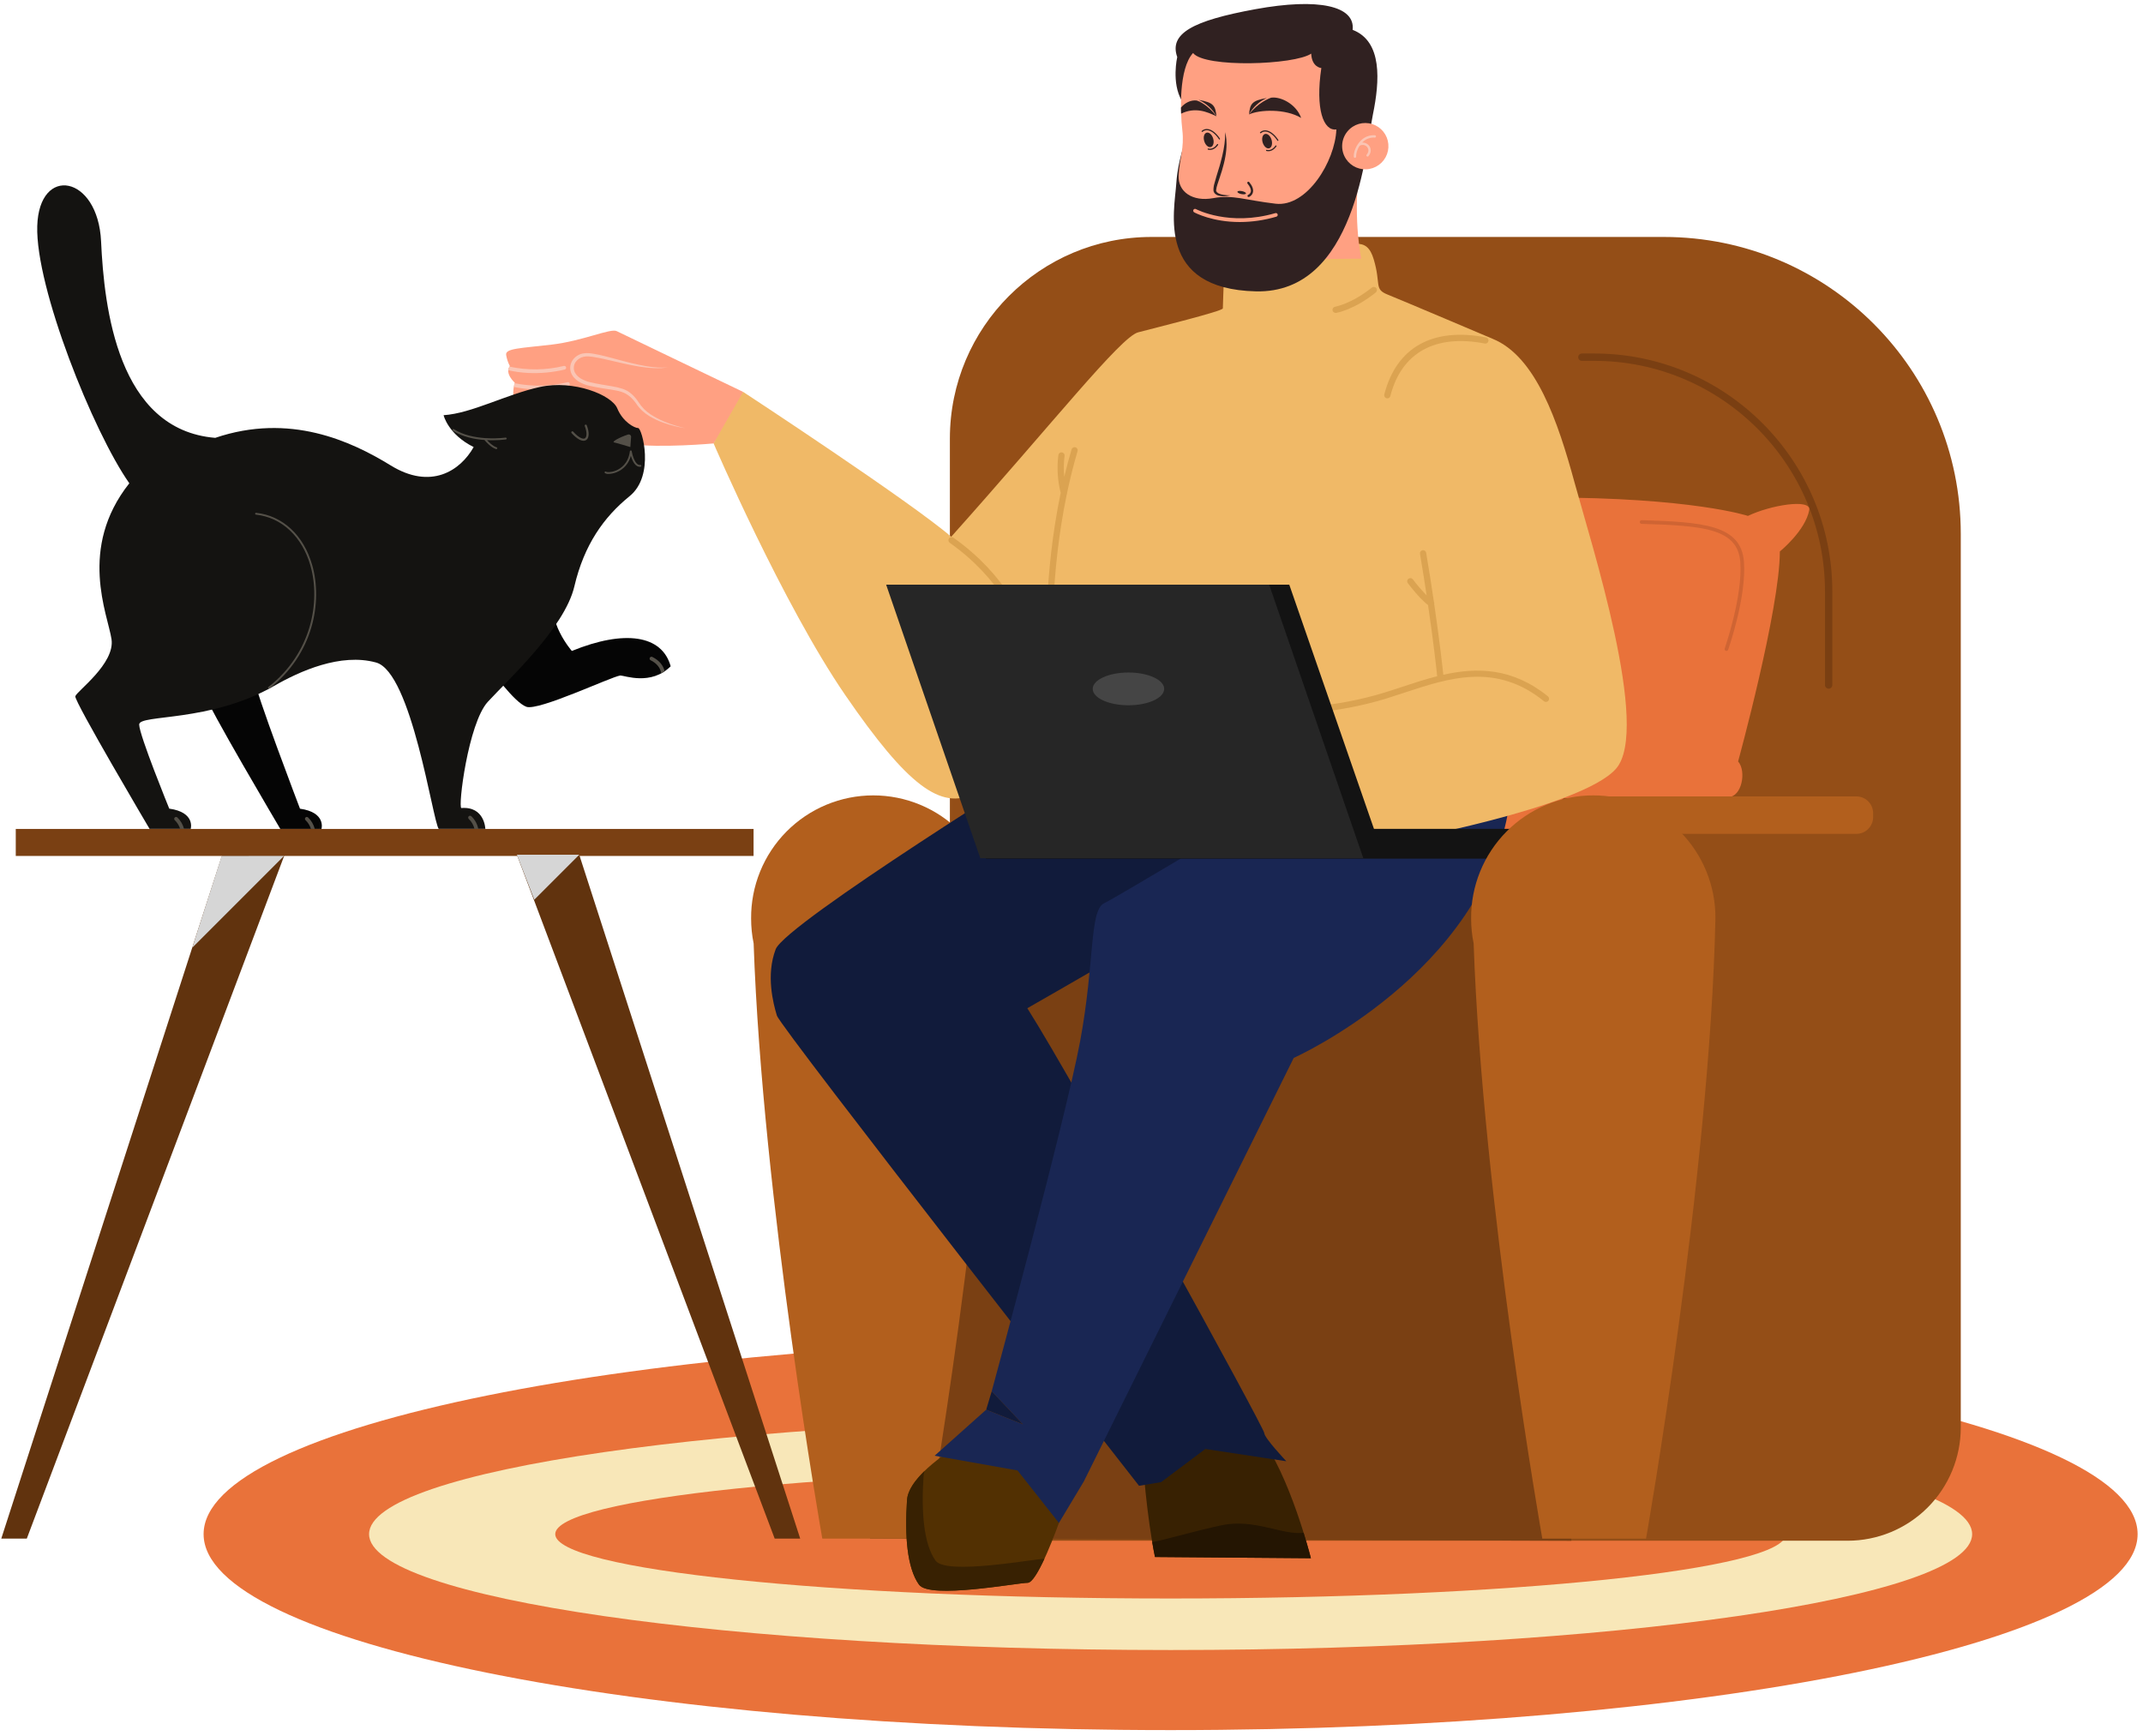
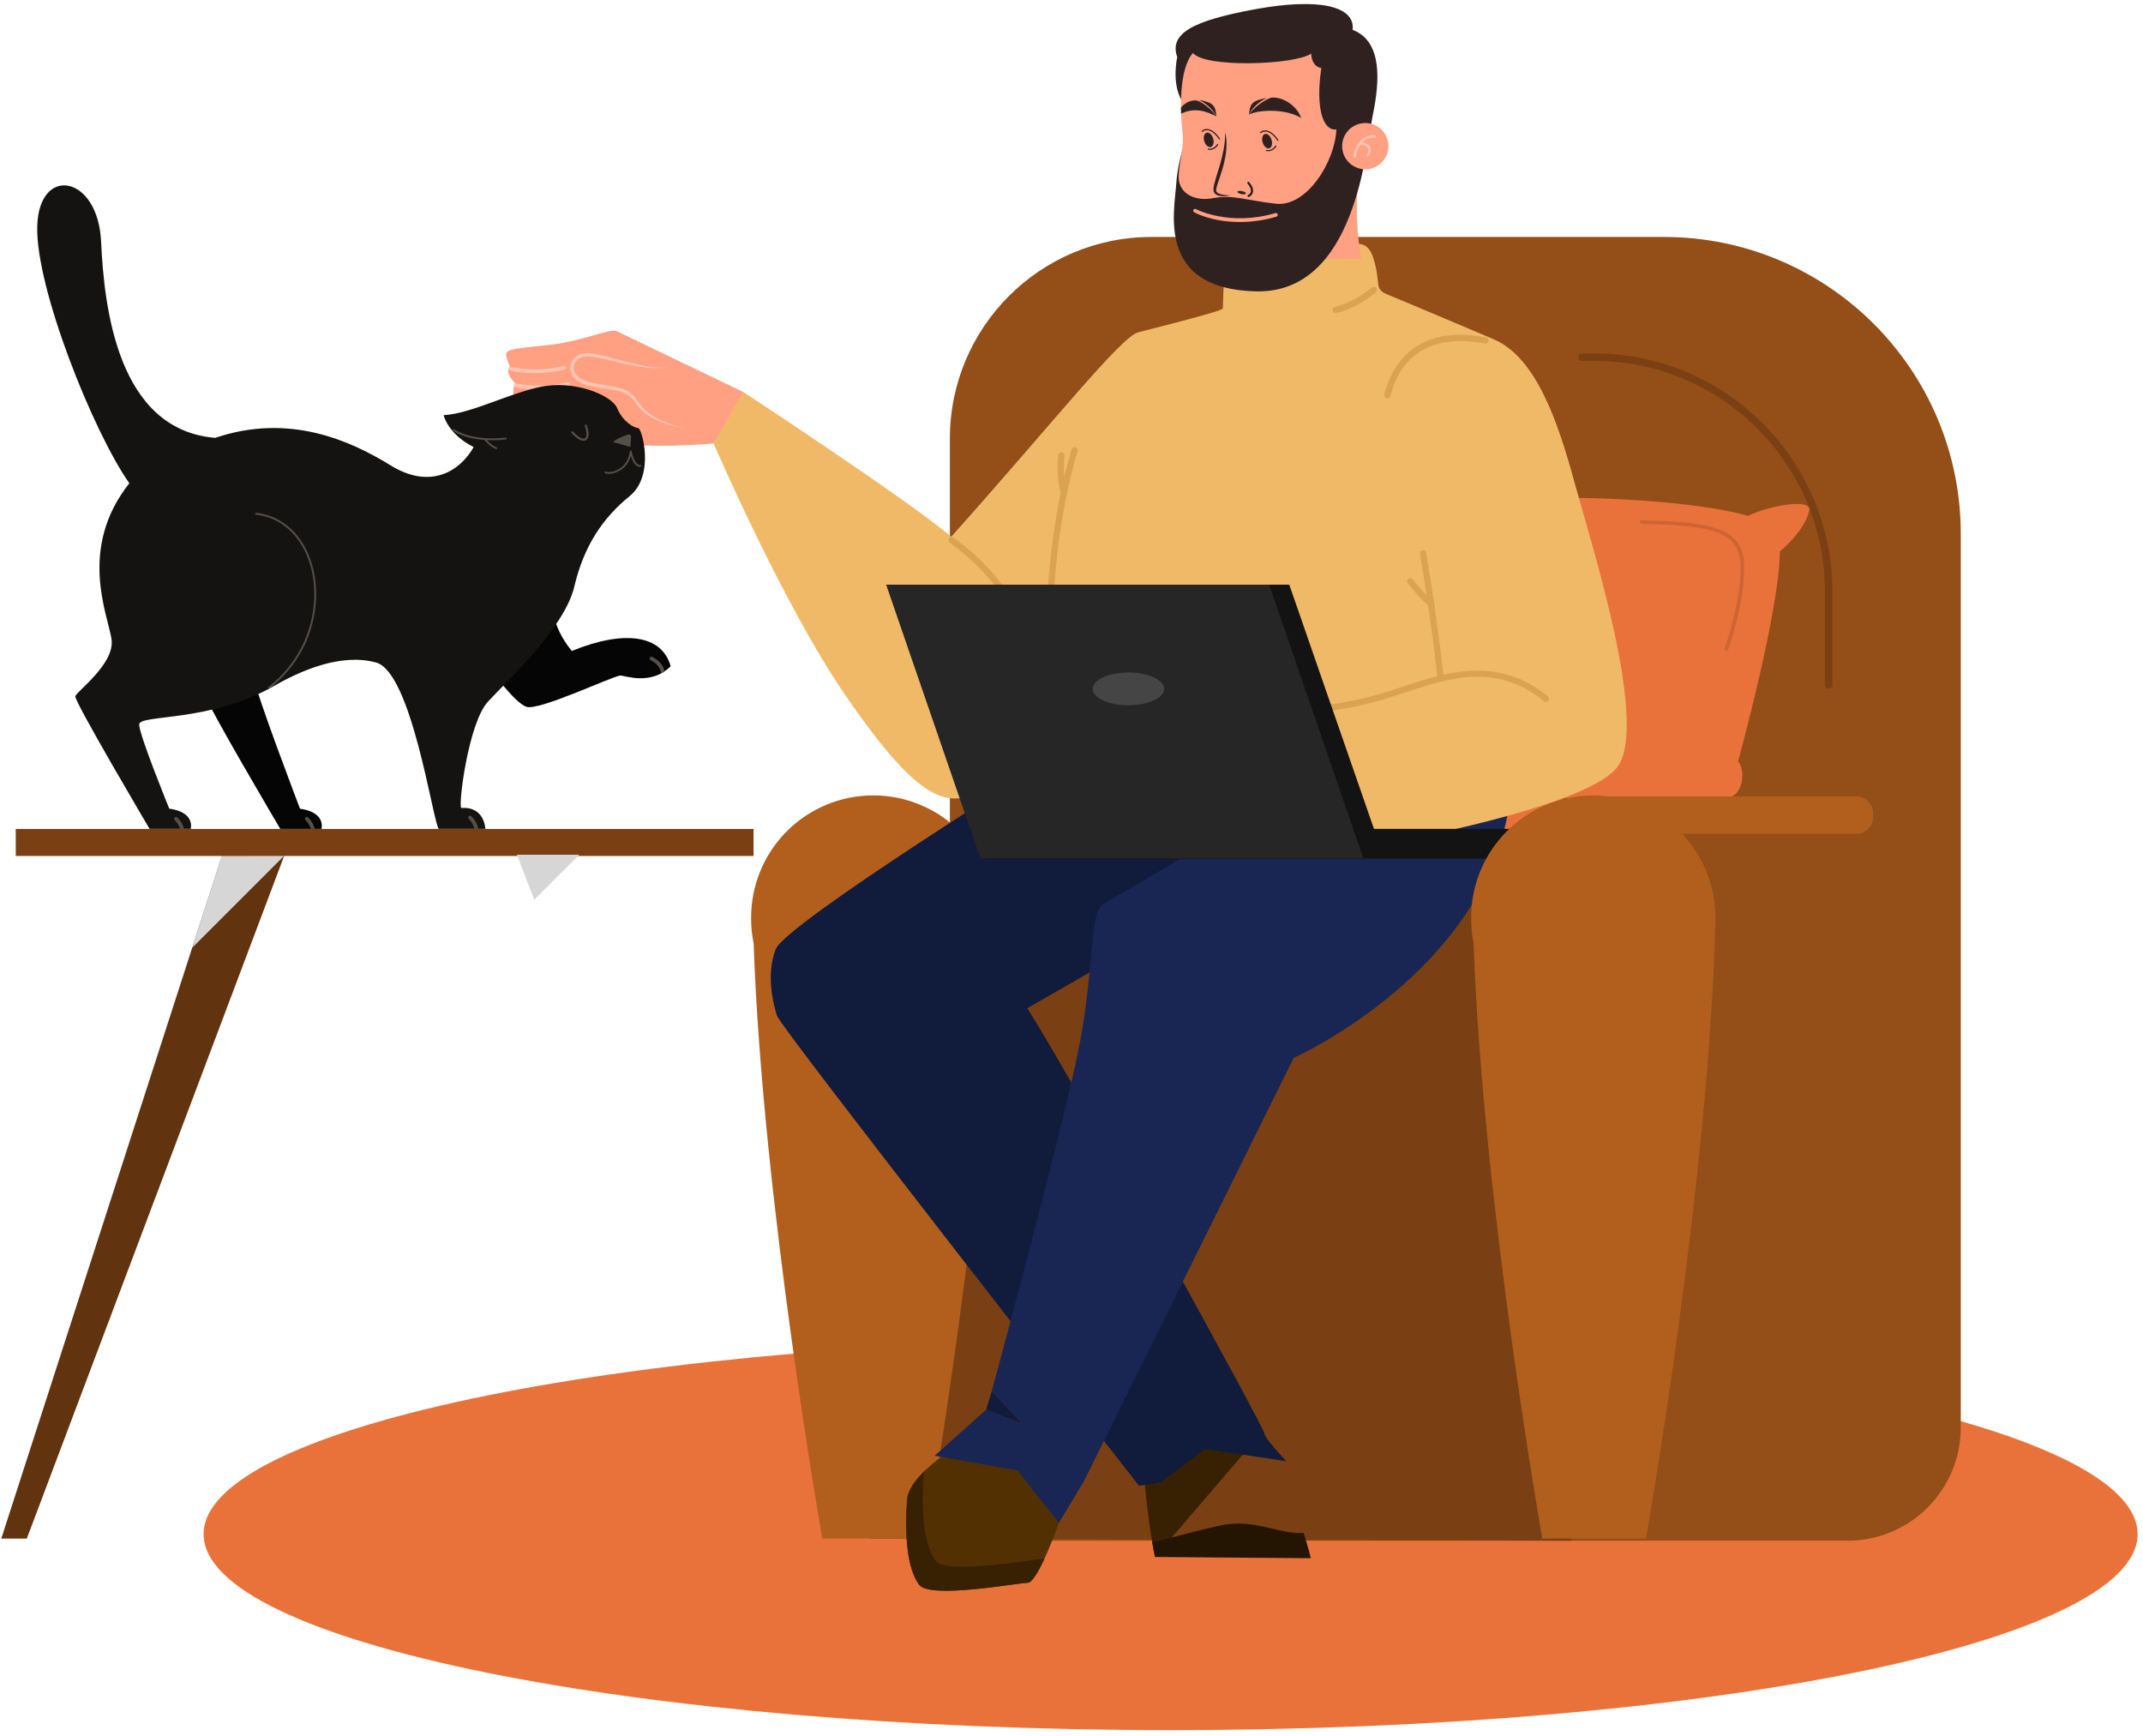
<svg xmlns="http://www.w3.org/2000/svg" width="321" height="260" viewBox="0 0 321 260" fill="none">
  <path d="M175.345 259.126C95.348 259.126 30.497 245.985 30.497 229.775C30.497 213.566 95.348 200.425 175.345 200.425C255.342 200.425 320.192 213.566 320.192 229.775C320.192 245.985 255.342 259.126 175.345 259.126Z" fill="#E9723A" />
-   <path d="M175.345 247.133C109.037 247.133 55.283 239.361 55.283 229.775C55.283 220.188 109.037 212.417 175.345 212.417C241.653 212.417 295.407 220.188 295.407 229.775C295.407 239.361 241.653 247.133 175.345 247.133Z" fill="#F8E7B8" />
  <path d="M175.345 239.415C124.438 239.415 83.169 235.099 83.169 229.775C83.169 224.452 124.438 220.136 175.345 220.136C226.253 220.136 267.522 224.452 267.522 229.775C267.522 235.099 226.253 239.415 175.345 239.415Z" fill="#E9723A" />
  <path d="M142.283 126.508V65.691C142.283 49.011 155.805 35.49 172.485 35.49H249.229C273.791 35.49 293.704 55.399 293.704 79.965V213.797C293.705 216.025 293.267 218.231 292.414 220.29C291.562 222.348 290.313 224.219 288.738 225.794C287.163 227.37 285.292 228.62 283.234 229.473C281.176 230.325 278.97 230.764 276.742 230.764H138.712L142.283 126.508Z" fill="#944E17" />
  <path d="M273.913 103.148C273.985 103.148 274.057 103.134 274.124 103.106C274.191 103.079 274.252 103.038 274.303 102.987C274.354 102.935 274.395 102.874 274.422 102.807C274.45 102.74 274.464 102.669 274.464 102.596V88.596C274.464 68.944 258.471 52.946 238.814 52.946H236.952C236.879 52.946 236.808 52.961 236.741 52.988C236.674 53.016 236.613 53.056 236.562 53.108C236.511 53.159 236.47 53.22 236.443 53.286C236.415 53.353 236.401 53.425 236.401 53.497C236.401 53.57 236.415 53.641 236.443 53.708C236.47 53.775 236.511 53.836 236.562 53.887C236.613 53.938 236.674 53.979 236.741 54.006C236.808 54.034 236.879 54.048 236.952 54.048H238.814C257.862 54.048 273.366 69.546 273.366 88.6V102.6C273.367 102.745 273.425 102.884 273.527 102.986C273.629 103.089 273.768 103.147 273.913 103.148Z" fill="#7A3F12" />
  <path d="M235.37 126.924V230.767L130.329 230.442L138.974 127.337L235.37 126.924Z" fill="#7A4013" />
-   <path d="M188.635 214.993C193.232 220.878 196.358 233.382 196.358 233.382L173.005 233.199C171.72 226.946 171.167 218.672 171.167 218.672L188.635 214.993Z" fill="#382102" />
+   <path d="M188.635 214.993L173.005 233.199C171.72 226.946 171.167 218.672 171.167 218.672L188.635 214.993Z" fill="#382102" />
  <path d="M112.51 137.579C112.49 135.163 112.949 132.768 113.859 130.53C114.769 128.293 116.114 126.257 117.815 124.542C119.516 122.827 121.54 121.465 123.769 120.536C125.999 119.607 128.391 119.129 130.807 119.129C133.222 119.129 135.614 119.607 137.844 120.536C140.074 121.465 142.098 122.827 143.799 124.542C145.5 126.257 146.844 128.293 147.754 130.53C148.665 132.768 149.123 135.163 149.103 137.579C148.276 176.194 138.713 230.444 138.713 230.444H123.171C123.171 230.444 114.207 179.59 112.887 141.304C112.635 140.078 112.509 138.83 112.51 137.579Z" fill="#B25F1D" />
  <path d="M158.618 228.094C158.618 228.094 155.446 237.058 153.929 237.058C152.412 237.058 139.254 239.548 137.655 237.335C135.863 234.852 135.494 229.932 135.863 224.646C136.12 220.891 143.313 216.647 143.313 216.647L160.965 217.888L158.618 228.094Z" fill="#523002" />
  <path d="M135.863 224.647C135.965 223.187 137.114 221.653 138.482 220.322C138.41 220.563 138.364 220.811 138.345 221.062C137.978 226.349 138.345 231.267 140.143 233.75C141.742 235.963 154.9 233.474 156.417 233.474C156.426 233.474 156.436 233.474 156.445 233.474C155.559 235.381 154.592 237.07 153.934 237.07C152.417 237.07 139.26 239.559 137.66 237.346C135.863 234.853 135.495 229.934 135.863 224.647Z" fill="#382102" />
  <path d="M231.481 74.509C253.546 74.509 261.822 77.268 261.822 77.268C265.316 75.612 271.198 74.699 271.016 76.348C270.464 79.474 266.603 82.6 266.603 82.6C266.603 91.242 260.351 114.044 260.351 114.044C261.636 115.516 260.902 119.377 258.879 119.377C256.856 119.377 234.232 119.56 234.232 119.56L228.164 124.893L216.219 126.364C216.219 126.364 202.979 120.664 202.979 117.537C202.979 114.411 231.481 74.509 231.481 74.509Z" fill="#E9723A" />
  <path d="M258.605 97.493C258.661 97.492 258.716 97.474 258.762 97.441C258.808 97.408 258.843 97.362 258.862 97.308C258.975 96.984 261.635 89.332 261.221 84.094C260.789 78.63 255.126 78.186 245.922 77.909C245.885 77.906 245.847 77.91 245.811 77.922C245.775 77.934 245.742 77.953 245.714 77.978C245.686 78.002 245.663 78.033 245.647 78.067C245.631 78.101 245.622 78.138 245.621 78.176C245.62 78.214 245.626 78.251 245.64 78.286C245.654 78.321 245.675 78.353 245.702 78.38C245.728 78.406 245.76 78.427 245.795 78.441C245.83 78.455 245.868 78.462 245.905 78.46C255.071 78.734 260.276 79.133 260.676 84.136C261.078 89.259 258.372 97.042 258.345 97.126C258.333 97.16 258.328 97.196 258.33 97.232C258.332 97.268 258.341 97.303 258.357 97.336C258.372 97.369 258.394 97.398 258.421 97.422C258.448 97.446 258.479 97.465 258.513 97.477C258.543 97.487 258.573 97.493 258.605 97.493Z" fill="#CF6433" />
  <path d="M167.305 143.283C161.605 146.593 153.882 151.006 153.882 151.006C161.238 162.591 189.372 213.893 189.372 214.629C189.372 215.365 192.682 218.859 192.682 218.859L180.545 217.02L173.925 221.985L170.615 222.536C170.615 222.536 116.926 153.948 116.37 152.11C115.814 150.271 114.715 146.042 116.186 142.18C117.657 138.317 157.93 113.311 157.93 113.311L186.613 127.099L167.305 143.283Z" fill="#111B3B" />
  <path d="M226.059 120.662C222.196 145.763 193.787 158.45 193.787 158.45L162.343 221.89L158.618 228.096L152.411 220.235L140 218.029L147.723 211.133L153.239 213.339L148.55 208.375C148.55 208.375 159.582 167.828 161.789 155.97C163.996 144.112 163.169 136.387 165.375 135.291C167.582 134.194 186.89 122.602 186.89 122.602L226.059 120.662Z" fill="#192653" />
  <path d="M111.311 58.693C111.311 58.693 93.29 50.051 92.371 49.592C91.453 49.132 87.315 51.062 82.625 51.615C77.936 52.167 75.638 52.166 75.818 53.176C75.915 53.753 76.101 54.312 76.369 54.832C75.541 55.935 77.105 57.315 77.105 57.315C76.462 59.613 77.381 61.36 77.657 61.543C77.933 61.727 94.206 66.509 94.483 66.509C98.804 67.151 106.895 66.416 106.895 66.416C106.895 66.416 111.128 60.716 111.311 58.693Z" fill="#FFA082" />
  <g style="mix-blend-mode:multiply">
    <path d="M77.092 57.399C79.715 57.929 82.421 57.877 85.021 57.246C85.092 57.232 85.165 57.245 85.225 57.283C85.286 57.322 85.329 57.383 85.346 57.452C85.362 57.522 85.351 57.596 85.315 57.657C85.278 57.719 85.219 57.764 85.15 57.783C83.349 58.215 81.496 58.388 79.646 58.297C78.748 58.251 77.856 58.136 76.975 57.955C77.005 57.768 77.044 57.582 77.092 57.399ZM76.326 54.915C79.013 55.493 81.797 55.456 84.469 54.807C84.539 54.792 84.612 54.806 84.673 54.844C84.734 54.883 84.777 54.943 84.793 55.013C84.81 55.083 84.799 55.157 84.762 55.218C84.726 55.28 84.667 55.325 84.597 55.344C82.796 55.776 80.942 55.949 79.092 55.858C78.098 55.807 77.109 55.672 76.138 55.453C76.154 55.261 76.219 55.076 76.326 54.915ZM100.097 55.018L99.695 55.043C99.317 55.064 98.939 55.064 98.562 55.043C98.319 55.023 98.048 55.009 97.757 54.977C97.465 54.944 97.149 54.907 96.815 54.848C96.143 54.742 95.396 54.571 94.58 54.382C93.764 54.193 92.891 53.945 91.96 53.699C91.029 53.452 90.047 53.185 88.994 52.998C88.737 52.946 88.458 52.923 88.185 52.891C87.893 52.868 87.6 52.885 87.313 52.943C86.705 53.06 86.165 53.403 85.801 53.903C85.614 54.162 85.49 54.462 85.439 54.777C85.387 55.093 85.409 55.416 85.503 55.721C85.696 56.339 86.157 56.816 86.659 57.134C87.165 57.441 87.718 57.66 88.297 57.784C88.583 57.851 88.846 57.897 89.121 57.955L89.947 58.105C91.035 58.304 92.131 58.387 93.089 58.689C94.047 58.99 94.759 59.683 95.298 60.455C95.567 60.852 95.879 61.218 96.228 61.548C96.562 61.847 96.923 62.115 97.307 62.348C97.972 62.745 98.675 63.073 99.407 63.327C99.965 63.526 100.533 63.694 101.109 63.831C101.585 63.951 101.967 64.015 102.226 64.06C102.486 64.105 102.625 64.12 102.625 64.12C102.625 64.12 102.072 64.013 101.137 63.727C100.574 63.56 100.021 63.362 99.48 63.134C98.782 62.845 98.112 62.493 97.478 62.082C97.123 61.847 96.791 61.579 96.486 61.283C96.165 60.96 95.879 60.603 95.635 60.218C95.356 59.789 95.025 59.396 94.649 59.05C94.243 58.682 93.765 58.402 93.246 58.229C92.725 58.062 92.192 57.936 91.651 57.852L90.037 57.58L89.23 57.428C88.962 57.371 88.678 57.318 88.421 57.256C87.904 57.143 87.409 56.945 86.957 56.669C86.522 56.396 86.162 56.012 86.018 55.554C85.947 55.328 85.93 55.089 85.967 54.855C86.005 54.621 86.096 54.399 86.234 54.206C86.52 53.811 86.943 53.536 87.421 53.435C87.66 53.383 87.906 53.365 88.15 53.38C88.407 53.407 88.664 53.422 88.921 53.469C89.939 53.63 90.926 53.871 91.862 54.089C92.799 54.307 93.689 54.515 94.515 54.682C95.341 54.849 96.106 54.974 96.789 55.043C97.128 55.09 97.452 55.099 97.746 55.126C98.04 55.153 98.317 55.141 98.562 55.149C98.943 55.148 99.324 55.121 99.701 55.069L100.097 55.018Z" fill="#FAC5B4" />
  </g>
  <path d="M197.37 37.225C202.611 36.811 204.679 35.157 205.783 38.88C206.886 42.604 205.783 43.294 207.852 44.121C209.921 44.948 223.573 50.741 223.573 50.741C230.055 53.361 233.365 63.152 235.847 72.255C238.33 81.358 247.294 109.215 242.054 115.145C236.813 121.075 208.402 126.178 208.402 126.178L173.923 118.455C173.923 118.455 147.858 117.765 145.923 118.869C140.957 121.351 135.993 117.765 126.615 104.113C117.237 90.461 106.892 66.416 106.892 66.416L111.312 58.693C111.312 58.693 136.413 75.15 142.48 80.392C157.651 63.428 167.857 50.465 170.481 49.775C173.105 49.085 183.169 46.602 183.169 46.189C183.169 45.775 183.306 42.328 183.306 42.328L197.37 37.225Z" fill="#F0B967" />
  <path d="M200.06 46.866C200.085 46.867 200.111 46.867 200.136 46.866C200.245 46.848 202.846 46.402 206.078 43.802C206.175 43.724 206.237 43.611 206.25 43.487C206.263 43.364 206.227 43.24 206.149 43.143C206.071 43.046 205.958 42.984 205.834 42.971C205.71 42.957 205.586 42.993 205.489 43.071C202.449 45.512 200.01 45.936 199.986 45.94C199.87 45.959 199.766 46.021 199.693 46.114C199.621 46.206 199.586 46.322 199.596 46.439C199.605 46.556 199.658 46.666 199.744 46.745C199.83 46.825 199.943 46.87 200.06 46.871V46.866ZM192.82 106.058C192.89 106.058 199.938 106.032 207.369 103.734C208.241 103.466 209.14 103.168 210.008 102.881C211.711 102.319 213.476 101.737 215.274 101.283C215.154 100.099 214.737 96.274 213.908 90.623C213.479 90.308 212.521 89.467 210.882 87.351C210.843 87.302 210.815 87.246 210.798 87.186C210.782 87.126 210.777 87.064 210.784 87.002C210.792 86.941 210.812 86.881 210.842 86.827C210.873 86.773 210.914 86.725 210.962 86.687C211.011 86.649 211.067 86.621 211.127 86.604C211.187 86.587 211.25 86.582 211.311 86.59C211.373 86.597 211.433 86.617 211.487 86.648C211.541 86.678 211.588 86.719 211.627 86.768C212.265 87.612 212.956 88.415 213.696 89.172C213.408 87.27 213.079 85.191 212.7 82.949C212.69 82.889 212.692 82.826 212.706 82.766C212.72 82.707 212.745 82.65 212.781 82.6C212.817 82.549 212.862 82.507 212.914 82.474C212.966 82.442 213.024 82.419 213.085 82.409C213.146 82.399 213.208 82.401 213.268 82.415C213.328 82.428 213.385 82.454 213.435 82.49C213.485 82.525 213.528 82.571 213.56 82.623C213.593 82.675 213.615 82.733 213.625 82.794C214.079 85.476 214.463 87.932 214.781 90.129C214.841 90.233 214.859 90.355 214.831 90.471C215.638 95.971 216.055 99.742 216.193 101.061C221.212 99.94 226.54 99.985 231.863 104.297C231.96 104.375 232.021 104.488 232.034 104.612C232.048 104.736 232.011 104.859 231.933 104.956C231.855 105.053 231.741 105.115 231.618 105.128C231.494 105.141 231.37 105.104 231.273 105.026C224.092 99.209 217.079 101.526 210.298 103.767C209.424 104.056 208.521 104.354 207.641 104.627C200.076 106.966 192.887 106.993 192.815 106.993C192.694 106.986 192.581 106.934 192.498 106.847C192.415 106.76 192.369 106.644 192.369 106.523C192.369 106.403 192.415 106.287 192.498 106.2C192.581 106.112 192.694 106.06 192.815 106.054L192.82 106.058ZM207.807 59.666C207.911 59.666 208.012 59.632 208.094 59.568C208.176 59.504 208.234 59.415 208.26 59.314C209.938 52.807 214.962 50.015 222.406 51.452C222.466 51.464 222.528 51.464 222.589 51.451C222.649 51.439 222.706 51.415 222.757 51.38C222.808 51.346 222.852 51.301 222.886 51.25C222.92 51.199 222.943 51.141 222.955 51.081C222.966 51.02 222.966 50.958 222.954 50.898C222.941 50.837 222.917 50.78 222.882 50.729C222.848 50.678 222.804 50.634 222.752 50.6C222.701 50.566 222.643 50.543 222.583 50.532C214.581 48.99 209.171 52.023 207.352 59.081C207.321 59.201 207.339 59.329 207.403 59.436C207.466 59.543 207.569 59.621 207.69 59.652C207.728 59.661 207.767 59.666 207.807 59.666ZM152.878 93.791C152.93 93.791 152.981 93.782 153.03 93.764C153.089 93.744 153.142 93.713 153.188 93.672C153.234 93.631 153.272 93.582 153.299 93.526C153.325 93.471 153.341 93.411 153.345 93.349C153.348 93.288 153.34 93.226 153.319 93.168C153.222 92.887 150.834 86.203 142.804 80.527C142.753 80.491 142.696 80.466 142.636 80.453C142.575 80.439 142.513 80.438 142.452 80.449C142.391 80.459 142.333 80.482 142.281 80.515C142.229 80.548 142.183 80.591 142.148 80.642C142.112 80.692 142.087 80.75 142.074 80.81C142.06 80.87 142.059 80.933 142.07 80.993C142.08 81.054 142.103 81.113 142.136 81.165C142.169 81.217 142.212 81.262 142.263 81.298C150.031 86.79 152.41 93.415 152.434 93.482C152.467 93.573 152.528 93.651 152.607 93.707C152.686 93.762 152.781 93.791 152.878 93.791ZM158.881 73.814C158.411 71.969 158.293 70.052 158.533 68.163C158.54 68.101 158.56 68.041 158.591 67.987C158.622 67.933 158.663 67.886 158.712 67.848C158.761 67.809 158.818 67.782 158.878 67.766C158.938 67.75 159.001 67.746 159.063 67.754C159.124 67.763 159.184 67.784 159.237 67.815C159.291 67.847 159.338 67.889 159.375 67.939C159.412 67.989 159.439 68.046 159.454 68.106C159.469 68.167 159.471 68.23 159.462 68.291C159.326 69.327 159.312 70.375 159.418 71.414C159.742 70.049 160.105 68.674 160.512 67.304C160.548 67.186 160.63 67.086 160.739 67.028C160.847 66.969 160.975 66.956 161.093 66.991C161.212 67.026 161.312 67.107 161.371 67.215C161.431 67.323 161.445 67.451 161.411 67.57C160.792 69.658 160.276 71.75 159.842 73.804C159.851 73.899 159.832 73.994 159.785 74.076C157.247 86.308 157.701 97.078 157.707 97.204C157.712 97.328 157.668 97.45 157.585 97.541C157.501 97.633 157.384 97.688 157.26 97.695H157.238C157.118 97.695 157.002 97.648 156.915 97.565C156.827 97.482 156.775 97.368 156.769 97.248C156.764 97.112 156.302 86.198 158.881 73.814Z" fill="#DBA351" />
  <path d="M203.534 25.688C202.707 33.318 203.902 38.742 203.902 38.742L193.241 38.835L203.534 25.688Z" fill="#FFA082" />
  <path d="M202.611 4.471C207.092 6.194 206.679 12.125 205.645 17.16C204.611 22.195 203.093 43.983 188.129 43.638C173.165 43.294 175.927 31.64 176.2 27.434C176.474 23.227 178.338 18.956 178.338 18.956L177.028 15.095C175.441 12.406 176.338 8.545 176.338 8.545C175.097 5.028 178.614 3.098 188.061 1.373C197.508 -0.352 203.019 0.886 202.611 4.471Z" fill="#302121" />
  <path d="M196.405 8.031C196.497 10.1 197.922 10.191 197.922 10.191C197.003 16.356 198.243 19.661 200.175 19.385C199.99 24.167 195.762 31.062 191.072 30.511C186.383 29.96 184.729 29.131 181.696 29.682C178.663 30.233 176.409 28.764 176.547 26.235C176.684 23.706 177.42 22.19 177.099 19.477C176.778 16.765 176.547 10.284 178.707 7.939C180.453 10.194 193.923 9.734 196.405 8.031Z" fill="#FFA082" />
  <path d="M83.087 88.944C81.725 93.029 85.656 97.495 85.656 97.495C93.563 94.276 99.172 95.105 100.459 99.793C97.516 102.735 93.563 101.172 92.919 101.172C91.54 101.356 80.692 106.505 78.852 105.862C77.013 105.218 73.428 100.161 73.428 100.161C73.428 100.161 83.182 88.668 83.087 88.944ZM30.864 104.299C30.68 105.033 41.989 124.157 41.989 124.157H48.154C48.154 124.157 48.89 121.674 44.937 121.123C44.937 121.123 38.087 103.195 38.087 101.632L30.864 104.299Z" fill="#050505" />
  <path d="M45.759 122.44C45.811 122.389 45.882 122.359 45.956 122.359C46.029 122.359 46.1 122.389 46.152 122.44C46.64 122.907 46.987 123.501 47.153 124.155H46.577C46.422 123.653 46.142 123.199 45.763 122.835C45.737 122.809 45.716 122.779 45.702 122.745C45.687 122.711 45.68 122.675 45.679 122.638C45.679 122.602 45.686 122.565 45.7 122.531C45.713 122.498 45.733 122.467 45.759 122.44Z" fill="#545048" />
  <path d="M66.445 62.186C70.674 61.911 75.822 59.061 80.88 57.958C85.938 56.854 91.637 59.152 92.464 61.169C93.291 63.185 95.033 64.111 95.591 64.111C96.148 64.111 98.16 71.19 94.306 74.316C90.453 77.442 87.499 81.58 86.032 87.832C84.565 94.085 76.013 101.899 73.068 105.117C70.123 108.334 68.562 121.022 69.115 121.022C72.608 120.747 72.699 124.148 72.699 124.148H65.713C64.794 122.864 61.667 100.704 56.337 99.23C51.007 97.757 44.855 100.552 41.074 102.724C31.466 108.247 20.847 106.952 20.847 108.516C20.847 110.079 25.352 121.112 25.352 121.112C29.306 121.663 28.57 124.146 28.57 124.146H22.405C22.405 124.146 11.101 105.022 11.28 104.287C11.459 103.552 17.257 99.414 16.704 95.737C16.152 92.059 11.647 82.129 19.371 72.383C13.947 64.66 5.304 43.054 5.58 33.859C5.856 24.664 14.681 26.228 15.141 36.158C15.601 46.088 17.624 64.384 32.242 65.579C43.368 61.81 52.562 66.039 58.538 69.717C64.515 73.394 68.927 70.544 70.95 66.959C67.089 65.036 66.445 62.186 66.445 62.186Z" fill="#141311" />
  <path d="M70.21 122.257C70.236 122.231 70.266 122.211 70.3 122.197C70.334 122.183 70.371 122.176 70.407 122.176C70.444 122.176 70.48 122.183 70.514 122.197C70.548 122.211 70.578 122.231 70.604 122.257C71.141 122.765 71.504 123.429 71.641 124.156H71.069C70.938 123.581 70.639 123.057 70.21 122.652C70.158 122.599 70.129 122.528 70.129 122.454C70.129 122.381 70.158 122.31 70.21 122.257ZM26.174 122.441C26.227 122.389 26.298 122.36 26.371 122.36C26.445 122.36 26.516 122.389 26.569 122.441C27.056 122.907 27.403 123.501 27.568 124.156H26.988C26.834 123.653 26.554 123.199 26.174 122.835C26.148 122.809 26.128 122.779 26.114 122.745C26.1 122.711 26.093 122.675 26.093 122.638C26.093 122.602 26.1 122.565 26.114 122.531C26.128 122.498 26.148 122.467 26.174 122.441ZM97.706 98.391C98.717 98.887 99.36 99.651 99.558 100.541C99.389 100.657 99.216 100.761 99.044 100.855C98.935 100.046 98.379 99.342 97.461 98.892C97.394 98.86 97.343 98.802 97.319 98.732C97.296 98.662 97.3 98.585 97.333 98.519C97.365 98.453 97.423 98.402 97.493 98.378C97.563 98.354 97.639 98.359 97.706 98.391ZM94.535 65.385C94.529 65.332 94.512 65.281 94.485 65.235C94.457 65.189 94.419 65.15 94.374 65.121C94.33 65.092 94.279 65.073 94.226 65.066C94.173 65.059 94.119 65.064 94.068 65.081C92.712 65.533 91.587 66.186 91.985 66.264C92.423 66.347 94.419 66.959 94.419 66.959L94.535 65.385ZM87.704 65.959C87.206 66.179 86.452 65.787 85.615 64.865C85.601 64.849 85.591 64.831 85.584 64.811C85.576 64.792 85.573 64.771 85.574 64.75C85.575 64.729 85.58 64.708 85.589 64.689C85.598 64.671 85.611 64.653 85.626 64.639C85.642 64.625 85.66 64.614 85.68 64.607C85.7 64.6 85.721 64.597 85.741 64.598C85.762 64.599 85.783 64.604 85.802 64.613C85.821 64.622 85.838 64.635 85.852 64.65C86.751 65.634 87.352 65.806 87.617 65.643C87.881 65.48 87.988 64.843 87.592 63.812C87.584 63.792 87.58 63.771 87.58 63.75C87.58 63.729 87.584 63.708 87.593 63.688C87.601 63.669 87.614 63.651 87.629 63.637C87.645 63.623 87.663 63.612 87.683 63.605C87.723 63.59 87.767 63.592 87.806 63.609C87.844 63.626 87.875 63.658 87.89 63.697C88.304 64.771 88.263 65.624 87.785 65.917C87.759 65.932 87.731 65.946 87.704 65.959ZM91.167 70.98C91.563 70.969 91.955 70.888 92.323 70.74C92.858 70.532 93.334 70.198 93.713 69.767C94.091 69.336 94.36 68.82 94.497 68.263C94.704 68.976 95.14 70.013 95.949 69.909C95.967 69.907 95.984 69.901 96 69.892C96.016 69.883 96.029 69.871 96.041 69.857C96.052 69.842 96.06 69.826 96.065 69.808C96.069 69.791 96.071 69.773 96.068 69.755C96.063 69.719 96.044 69.686 96.015 69.664C95.987 69.641 95.95 69.631 95.914 69.635C95.15 69.737 94.72 68.184 94.619 67.58C94.616 67.546 94.6 67.516 94.574 67.494C94.548 67.472 94.514 67.462 94.481 67.465C94.446 67.466 94.414 67.479 94.389 67.503C94.364 67.527 94.349 67.559 94.346 67.593C94.116 69.473 92.916 70.217 92.221 70.492C91.499 70.778 90.898 70.741 90.779 70.641C90.751 70.621 90.716 70.613 90.681 70.618C90.647 70.622 90.616 70.639 90.594 70.666C90.571 70.693 90.56 70.726 90.561 70.761C90.563 70.796 90.577 70.828 90.602 70.853C90.771 70.955 90.97 71 91.167 70.98ZM67.802 64.319C67.811 64.304 67.824 64.291 67.839 64.28C67.854 64.27 67.871 64.263 67.888 64.259C67.906 64.255 67.924 64.255 67.942 64.258C67.96 64.261 67.977 64.268 67.992 64.278C69.382 65.169 71.139 65.508 72.631 65.615H72.65C73.685 65.688 74.724 65.664 75.754 65.543C75.788 65.541 75.822 65.553 75.849 65.575C75.875 65.597 75.893 65.628 75.898 65.662C75.903 65.697 75.894 65.731 75.875 65.76C75.855 65.788 75.826 65.809 75.792 65.817C75.124 65.902 74.451 65.942 73.777 65.939C73.52 65.939 73.239 65.939 72.948 65.918C73.253 66.256 73.831 66.83 74.387 66.996C74.419 67.005 74.447 67.025 74.465 67.053C74.483 67.081 74.49 67.115 74.486 67.147C74.481 67.18 74.465 67.211 74.439 67.232C74.414 67.254 74.382 67.266 74.348 67.265C74.335 67.267 74.322 67.267 74.309 67.265C73.538 67.034 72.767 66.143 72.564 65.899C71.052 65.788 69.274 65.436 67.838 64.514C67.822 64.504 67.809 64.491 67.799 64.475C67.789 64.46 67.782 64.442 67.778 64.424C67.775 64.406 67.775 64.387 67.779 64.369C67.783 64.351 67.791 64.334 67.802 64.319ZM40.282 103.147C40.313 103.147 40.343 103.137 40.367 103.118C46.954 97.967 48.331 90.131 46.768 84.65C45.495 80.175 42.354 77.244 38.366 76.808C38.348 76.806 38.33 76.807 38.313 76.812C38.295 76.817 38.279 76.826 38.265 76.837C38.251 76.849 38.239 76.862 38.231 76.878C38.222 76.894 38.217 76.912 38.215 76.93C38.213 76.948 38.214 76.966 38.219 76.983C38.224 77 38.233 77.016 38.244 77.031C38.255 77.045 38.27 77.056 38.285 77.065C38.301 77.074 38.319 77.079 38.337 77.081C42.208 77.505 45.261 80.363 46.503 84.725C48.038 90.119 46.683 97.826 40.198 102.901C40.175 102.918 40.158 102.943 40.15 102.97C40.141 102.998 40.142 103.027 40.151 103.055C40.161 103.082 40.178 103.106 40.202 103.122C40.225 103.139 40.254 103.148 40.282 103.147Z" fill="#545048" />
  <path d="M201.607 23.794C201.983 24.367 202.521 24.816 203.152 25.084C203.783 25.351 204.48 25.426 205.154 25.298C205.827 25.17 206.448 24.845 206.937 24.364C207.426 23.884 207.762 23.269 207.901 22.598C208.041 21.927 207.979 21.229 207.722 20.593C207.466 19.957 207.026 19.412 206.46 19.025C205.893 18.639 205.225 18.43 204.539 18.423C203.853 18.416 203.181 18.613 202.607 18.989C202.226 19.238 201.897 19.561 201.641 19.937C201.384 20.314 201.204 20.738 201.111 21.184C201.018 21.63 201.014 22.09 201.099 22.538C201.184 22.986 201.357 23.413 201.607 23.794Z" fill="#FFA082" />
  <g style="mix-blend-mode:multiply">
    <path d="M202.781 23.464C202.752 22.677 203.192 21.683 203.854 21.044C204.125 20.77 204.452 20.557 204.814 20.421C205.175 20.286 205.561 20.23 205.946 20.258C205.993 20.262 206.036 20.283 206.067 20.319C206.098 20.354 206.113 20.4 206.109 20.447C206.106 20.494 206.084 20.537 206.049 20.568C206.013 20.598 205.967 20.613 205.921 20.61C205.585 20.587 205.249 20.637 204.935 20.756C204.621 20.874 204.336 21.06 204.099 21.299C204.08 21.317 204.065 21.336 204.047 21.355C204.237 21.343 204.428 21.376 204.604 21.452C204.779 21.528 204.934 21.645 205.055 21.793C205.346 22.149 205.502 22.779 204.978 23.392C204.966 23.404 204.954 23.415 204.941 23.424C204.906 23.445 204.864 23.454 204.824 23.448C204.783 23.442 204.746 23.422 204.719 23.391C204.691 23.361 204.676 23.322 204.674 23.281C204.672 23.24 204.685 23.2 204.709 23.167C205.095 22.722 204.997 22.284 204.783 22.023C204.649 21.863 204.464 21.755 204.258 21.719C204.053 21.683 203.842 21.722 203.663 21.828C203.277 22.398 203.118 23.027 203.133 23.456C203.135 23.487 203.128 23.517 203.114 23.544C203.101 23.571 203.08 23.594 203.055 23.61C203.028 23.628 202.996 23.638 202.964 23.639C202.94 23.64 202.917 23.636 202.895 23.627C202.873 23.619 202.853 23.606 202.836 23.59C202.819 23.574 202.805 23.554 202.796 23.532C202.786 23.511 202.782 23.488 202.781 23.464Z" fill="#FAC5B4" />
  </g>
  <path d="M189.133 21.34C189.312 21.933 189.755 22.323 190.122 22.211C190.49 22.1 190.645 21.531 190.466 20.939C190.288 20.346 189.845 19.957 189.476 20.069C189.107 20.181 188.955 20.747 189.133 21.34Z" fill="#302121" />
  <path d="M191.461 21.076C191.478 21.061 191.489 21.041 191.493 21.019C191.496 20.997 191.491 20.975 191.479 20.956C190.937 20.131 190.274 19.611 189.66 19.529C189.499 19.506 189.335 19.518 189.18 19.565C189.024 19.613 188.881 19.694 188.761 19.803C188.751 19.81 188.744 19.82 188.739 19.831C188.733 19.841 188.73 19.853 188.729 19.865C188.729 19.877 188.73 19.889 188.734 19.901C188.738 19.912 188.745 19.922 188.753 19.931C188.77 19.947 188.792 19.957 188.816 19.959C188.839 19.96 188.862 19.954 188.881 19.94C188.983 19.848 189.105 19.779 189.236 19.739C189.368 19.7 189.507 19.69 189.643 19.71C190.198 19.783 190.831 20.287 191.337 21.058C191.344 21.068 191.352 21.077 191.362 21.084C191.372 21.091 191.384 21.096 191.396 21.099C191.408 21.101 191.42 21.101 191.432 21.098C191.444 21.096 191.456 21.091 191.466 21.083L191.461 21.076ZM190.818 22.337C190.966 22.214 191.096 22.071 191.204 21.912C191.215 21.892 191.218 21.869 191.213 21.847C191.208 21.825 191.195 21.806 191.177 21.793C191.158 21.78 191.135 21.775 191.113 21.778C191.091 21.781 191.07 21.793 191.056 21.81C190.456 22.678 189.782 22.453 189.755 22.444C189.733 22.436 189.708 22.437 189.687 22.447C189.665 22.457 189.649 22.475 189.641 22.497C189.636 22.508 189.635 22.52 189.635 22.532C189.635 22.543 189.638 22.555 189.643 22.566C189.648 22.576 189.655 22.586 189.664 22.594C189.672 22.602 189.682 22.608 189.693 22.612C189.693 22.612 190.244 22.802 190.818 22.337ZM180.385 21.146C180.562 21.738 181.005 22.128 181.374 22.017C181.743 21.907 181.897 21.336 181.718 20.744C181.54 20.152 181.096 19.763 180.728 19.875C180.359 19.986 180.206 20.554 180.385 21.146Z" fill="#302121" />
  <path d="M182.717 20.875C182.734 20.861 182.745 20.841 182.748 20.819C182.752 20.797 182.747 20.775 182.734 20.757C182.192 19.932 181.53 19.412 180.916 19.329C180.755 19.306 180.591 19.318 180.436 19.366C180.28 19.413 180.137 19.494 180.017 19.603C180.007 19.611 180 19.62 179.994 19.631C179.989 19.642 179.986 19.654 179.985 19.666C179.984 19.678 179.986 19.69 179.99 19.701C179.994 19.712 180.001 19.723 180.009 19.732C180.026 19.748 180.048 19.758 180.072 19.759C180.095 19.761 180.119 19.753 180.137 19.739C180.239 19.647 180.361 19.579 180.492 19.539C180.624 19.499 180.763 19.489 180.899 19.509C181.454 19.584 182.087 20.087 182.593 20.858C182.6 20.869 182.608 20.878 182.618 20.885C182.628 20.892 182.64 20.897 182.652 20.899C182.664 20.902 182.676 20.901 182.688 20.899C182.7 20.896 182.712 20.891 182.722 20.884L182.717 20.875ZM182.069 22.142C182.217 22.019 182.346 21.876 182.454 21.717C182.462 21.707 182.467 21.696 182.47 21.684C182.473 21.672 182.473 21.66 182.471 21.648C182.469 21.636 182.464 21.625 182.457 21.614C182.451 21.604 182.442 21.595 182.431 21.589C182.422 21.581 182.41 21.576 182.398 21.573C182.387 21.57 182.374 21.57 182.362 21.572C182.35 21.574 182.338 21.579 182.328 21.586C182.318 21.593 182.309 21.602 182.303 21.612C181.702 22.48 181.029 22.254 181 22.245C180.979 22.24 180.956 22.243 180.937 22.253C180.917 22.264 180.902 22.281 180.895 22.302C180.887 22.323 180.888 22.346 180.896 22.366C180.905 22.387 180.92 22.404 180.94 22.413C180.949 22.416 181.496 22.61 182.069 22.142ZM194.899 17.664C192.544 16.243 188.626 16.414 187.086 17.143C188.409 15.395 190.134 14.712 190.417 14.629C191.817 14.431 194.158 15.573 194.899 17.664Z" fill="#302121" />
  <path d="M189.767 14.678C188.629 15.184 187.688 16.049 187.087 17.14C187.252 15.543 187.505 15.069 189.767 14.678ZM179.271 15.055C179.553 15.139 180.89 15.668 182.213 17.416C180.785 16.739 179.04 15.997 176.917 17.024C176.906 16.731 176.899 16.428 176.895 16.116C177.441 15.442 178.361 14.93 179.271 15.055Z" fill="#302121" />
  <path d="M179.533 14.955C180.671 15.462 181.613 16.326 182.214 17.417C182.047 15.821 181.795 15.353 179.533 14.955ZM186.039 28.627C186.392 28.698 186.658 28.857 186.634 28.979C186.609 29.101 186.302 29.142 185.949 29.07C185.596 28.998 185.33 28.84 185.356 28.716C185.381 28.593 185.682 28.555 186.039 28.627ZM187.233 29.419C187.348 29.348 187.446 29.254 187.524 29.144C187.601 29.033 187.656 28.909 187.684 28.777C187.775 28.34 187.587 27.838 187.123 27.28C187.11 27.263 187.093 27.248 187.073 27.237C187.054 27.227 187.032 27.22 187.01 27.218C186.988 27.216 186.966 27.219 186.945 27.226C186.923 27.233 186.904 27.245 186.888 27.26C186.871 27.274 186.857 27.291 186.846 27.31C186.836 27.33 186.83 27.351 186.828 27.373C186.826 27.395 186.828 27.417 186.835 27.438C186.841 27.459 186.852 27.478 186.866 27.495C187.251 27.963 187.426 28.381 187.357 28.709C187.332 28.815 187.282 28.914 187.212 28.998C187.142 29.082 187.053 29.148 186.953 29.192C186.934 29.201 186.916 29.215 186.901 29.231C186.886 29.247 186.875 29.267 186.868 29.288C186.861 29.308 186.858 29.33 186.86 29.352C186.862 29.374 186.868 29.396 186.878 29.415C186.887 29.435 186.901 29.453 186.917 29.467C186.934 29.482 186.953 29.493 186.974 29.5C186.994 29.507 187.016 29.51 187.038 29.508C187.06 29.507 187.081 29.501 187.101 29.491C187.147 29.47 187.191 29.446 187.233 29.419Z" fill="#302121" />
  <path d="M185.703 33.255C187.555 33.25 189.397 32.98 191.174 32.455C191.21 32.447 191.245 32.431 191.276 32.409C191.306 32.387 191.332 32.358 191.351 32.326C191.37 32.293 191.383 32.257 191.387 32.22C191.392 32.182 191.389 32.144 191.379 32.108C191.368 32.072 191.35 32.038 191.326 32.009C191.302 31.98 191.272 31.956 191.239 31.939C191.205 31.922 191.168 31.912 191.13 31.91C191.093 31.907 191.055 31.913 191.019 31.926C184.119 33.936 179.203 31.353 179.16 31.327C179.128 31.306 179.092 31.291 179.054 31.284C179.016 31.278 178.976 31.279 178.939 31.289C178.901 31.298 178.866 31.315 178.836 31.339C178.805 31.363 178.78 31.393 178.762 31.427C178.744 31.462 178.733 31.499 178.731 31.538C178.728 31.576 178.734 31.615 178.747 31.651C178.76 31.688 178.781 31.721 178.808 31.749C178.835 31.776 178.867 31.798 178.903 31.813C179.046 31.892 181.626 33.255 185.703 33.255Z" fill="#FFA082" />
  <path d="M183.511 19.782C183.511 19.782 183.517 19.966 183.511 20.283C183.511 20.441 183.498 20.634 183.487 20.852C183.477 21.07 183.446 21.317 183.414 21.584C183.382 21.852 183.333 22.139 183.276 22.442C183.218 22.745 183.147 23.061 183.073 23.389C182.998 23.716 182.9 24.05 182.816 24.392C182.731 24.734 182.62 25.079 182.513 25.42C182.405 25.76 182.301 26.113 182.198 26.454C182.095 26.794 181.996 27.137 181.909 27.473C181.807 27.811 181.758 28.163 181.764 28.515C181.77 28.622 181.802 28.726 181.858 28.818L181.917 28.915C181.95 28.953 181.986 28.992 182.022 29.028C182.148 29.14 182.295 29.225 182.455 29.278C182.704 29.357 182.964 29.394 183.225 29.39C183.42 29.391 183.615 29.379 183.809 29.353C183.976 29.332 184.142 29.3 184.306 29.259C184.306 29.259 184.122 29.259 183.806 29.243C183.648 29.234 183.457 29.213 183.243 29.179C183.01 29.145 182.783 29.079 182.568 28.984C182.516 28.954 182.461 28.925 182.412 28.892C182.364 28.858 182.308 28.817 182.284 28.778C182.27 28.761 182.255 28.744 182.238 28.73L182.188 28.628C182.167 28.585 182.159 28.538 182.163 28.491C182.196 28.189 182.263 27.891 182.365 27.604C182.462 27.286 182.585 26.962 182.694 26.615L183.028 25.58C183.132 25.228 183.231 24.875 183.319 24.524C183.408 24.174 183.48 23.824 183.541 23.484C183.657 22.863 183.718 22.233 183.724 21.601C183.724 21.325 183.711 21.07 183.693 20.846C183.675 20.621 183.644 20.428 183.615 20.269C183.595 20.147 183.568 20.025 183.536 19.905C183.522 19.826 183.511 19.782 183.511 19.782Z" fill="#302121" />
  <path d="M147.679 124.143H226.327V128.603H147.679V124.143Z" fill="#131313" />
  <path d="M206.501 126.151H203.156L189.774 87.566H193.119L206.501 126.151Z" fill="#131313" />
  <path d="M204.213 128.549H146.841L132.735 87.566H190.106L204.213 128.549Z" fill="#262626" />
  <path d="M169.031 105.632C166.075 105.632 163.678 104.534 163.678 103.179C163.678 101.824 166.075 100.726 169.031 100.726C171.987 100.726 174.383 101.824 174.383 103.179C174.383 104.534 171.987 105.632 169.031 105.632Z" fill="#454545" />
  <path d="M220.36 137.579C220.339 135.163 220.798 132.768 221.708 130.53C222.618 128.293 223.963 126.257 225.664 124.542C227.365 122.827 229.389 121.465 231.618 120.536C233.848 119.607 236.24 119.129 238.656 119.129C241.071 119.129 243.463 119.607 245.693 120.536C247.923 121.465 249.947 122.827 251.648 124.542C253.349 126.257 254.693 128.293 255.604 130.53C256.514 132.768 256.972 135.163 256.952 137.579C256.125 176.194 246.562 230.444 246.562 230.444H231.02C231.02 230.444 222.056 179.59 220.736 141.304C220.484 140.078 220.358 138.83 220.36 137.579Z" fill="#B25F1D" />
  <path d="M278.065 119.283H238.652V124.891H278.065C278.731 124.891 279.37 124.626 279.841 124.155C280.312 123.684 280.577 123.045 280.577 122.379V121.796C280.577 121.466 280.512 121.139 280.386 120.834C280.26 120.529 280.075 120.252 279.841 120.019C279.608 119.786 279.331 119.601 279.026 119.474C278.721 119.348 278.395 119.283 278.065 119.283Z" fill="#B25F1D" />
  <path d="M148.551 208.374L147.722 211.132L153.239 213.338L148.551 208.374Z" fill="#111B3B" />
  <path d="M172.592 230.978C175.261 230.433 179.093 229.265 183.028 228.439C187.897 227.418 192.085 229.959 195.271 229.576C195.973 231.835 196.359 233.382 196.359 233.382L173.006 233.198C172.858 232.48 172.721 231.734 172.592 230.978Z" fill="#241502" />
-   <path d="M116.039 230.441H119.862L86.764 128.019H77.423L116.039 230.441Z" fill="#61330E" />
  <path d="M4.016 230.441H0.192L33.291 128.019H42.631L4.016 230.441Z" fill="#61330E" />
  <path d="M2.362 124.155H112.877V128.201H2.362V124.155Z" fill="#7A4013" />
  <g style="mix-blend-mode:multiply">
    <path d="M86.767 128.019L80.032 134.753L77.426 128.019H86.767Z" fill="#D6D6D6" />
  </g>
  <g style="mix-blend-mode:multiply">
    <path d="M42.547 128.195L28.796 141.946L33.209 128.202L42.547 128.195Z" fill="#D6D6D6" />
  </g>
</svg>